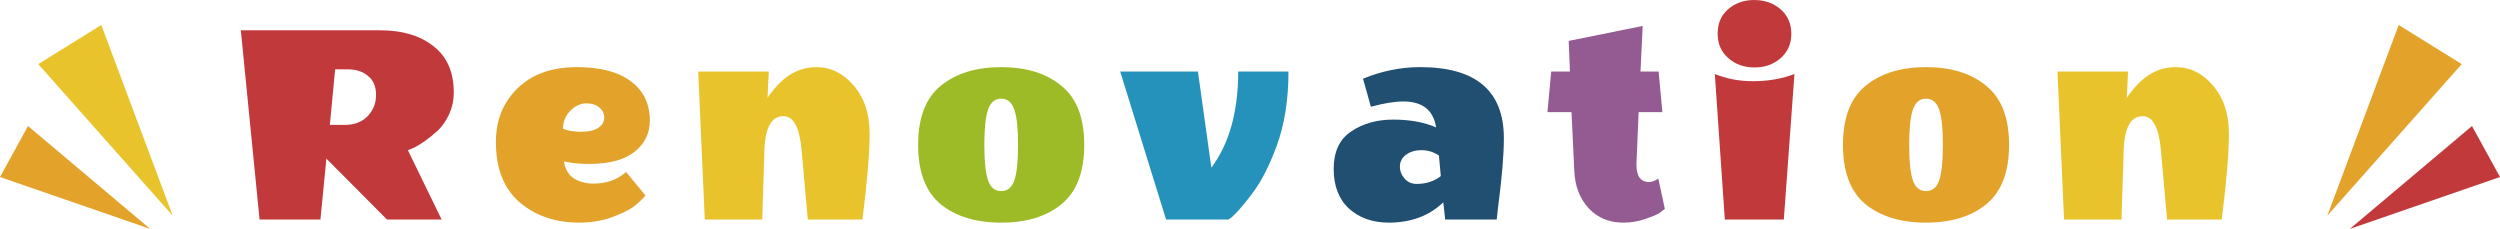
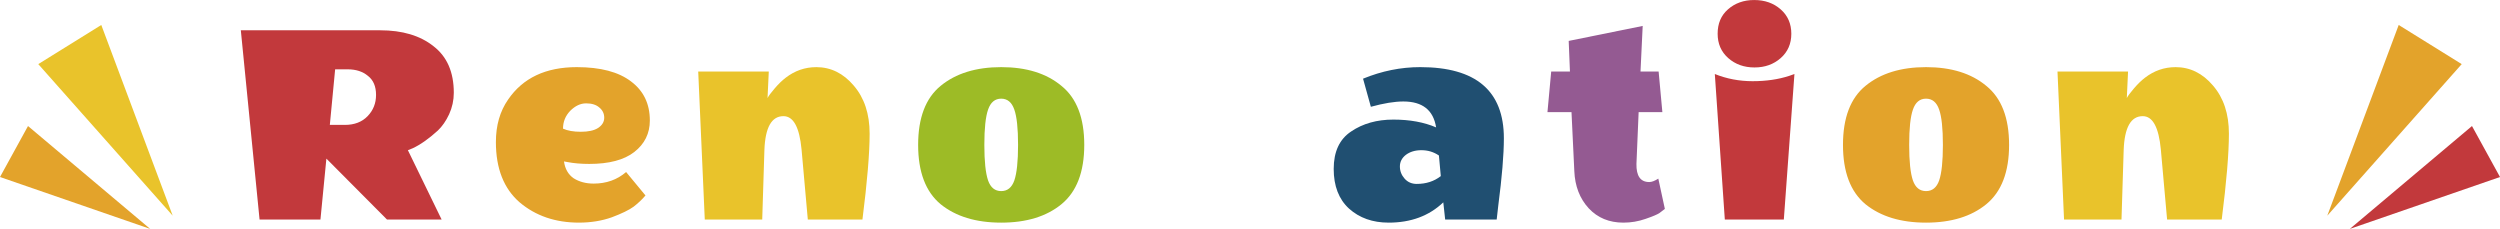
<svg xmlns="http://www.w3.org/2000/svg" id="_レイヤー_2" width="107.458mm" height="9.839mm" viewBox="0 0 304.606 27.889">
  <defs>
    <style>.cls-1{fill:#e9c32b;}.cls-2{fill:#c2393c;}.cls-3{fill:#945a92;}.cls-4{fill:#204f71;}.cls-5{fill:#e3a32b;}.cls-6{fill:#9dbb26;}.cls-7{fill:#2492ba;}</style>
  </defs>
  <g id="_レイヤー_1-2">
    <path class="cls-2" d="M42.014,15.218c1.167,0,2.092-.355,2.777-1.065.685-.71,1.027-1.572,1.027-2.587,0-1.04-.33-1.813-.989-2.321-.634-.533-1.458-.799-2.473-.799h-1.522l-.647,6.772h1.826ZM46.313,3.69c2.714,0,4.882.647,6.506,1.94,1.649,1.268,2.473,3.158,2.473,5.669,0,.913-.19,1.788-.571,2.625-.38.812-.837,1.471-1.37,1.978-1.116,1.014-2.143,1.737-3.082,2.169l-.571.228,4.109,8.446h-6.658l-7.381-7.419-.723,7.419h-7.419l-2.283-23.055h16.968ZM217.993,9.245l.646-.228-1.293,17.729h-7.19l-1.218-17.729c1.446.583,2.98.875,4.603.875,1.649,0,3.133-.216,4.452-.647ZM213.77,8.218c-1.268,0-2.334-.38-3.196-1.141-.862-.761-1.293-1.75-1.293-2.967,0-1.243.418-2.232,1.255-2.967.862-.761,1.928-1.141,3.196-1.141,1.293,0,2.371.38,3.233,1.141.863.761,1.294,1.75,1.294,2.967s-.431,2.207-1.294,2.967c-.862.761-1.927,1.141-3.195,1.141Z" />
    <path class="cls-5" d="M70.54,27.125c-2.866,0-5.276-.824-7.228-2.473-1.928-1.674-2.891-4.121-2.891-7.342,0-2.029.494-3.754,1.484-5.174,1.801-2.638,4.591-3.957,8.37-3.957,2.891,0,5.098.583,6.62,1.75,1.522,1.141,2.283,2.726,2.283,4.755,0,1.573-.634,2.853-1.902,3.842-1.243.964-3.069,1.446-5.478,1.446-.989,0-1.877-.076-2.663-.228l-.418-.076c.127.913.52,1.598,1.179,2.054.685.431,1.496.647,2.435.647,1.547,0,2.866-.469,3.956-1.408l2.359,2.853c-.406.482-.888.939-1.446,1.37-.558.406-1.446.837-2.663,1.294-1.217.431-2.549.647-3.995.647ZM73.621,14.343c0-.507-.203-.926-.609-1.255-.38-.33-.913-.495-1.598-.495s-1.332.304-1.94.913c-.583.609-.875,1.332-.875,2.168.558.254,1.281.381,2.168.381.913,0,1.611-.152,2.093-.457.507-.33.761-.748.761-1.255ZM227.292,24.881c-1.826-1.522-2.739-3.931-2.739-7.228s.913-5.694,2.739-7.19c1.851-1.522,4.311-2.283,7.38-2.283s5.517.761,7.343,2.283c1.851,1.496,2.777,3.893,2.777,7.19s-.926,5.707-2.777,7.228c-1.826,1.496-4.274,2.245-7.343,2.245s-5.529-.748-7.38-2.245ZM233.074,13.353c-.304.862-.456,2.295-.456,4.299s.152,3.449.456,4.337c.305.862.837,1.294,1.598,1.294s1.294-.431,1.598-1.294c.304-.888.457-2.333.457-4.337s-.153-3.437-.457-4.299c-.304-.888-.837-1.332-1.598-1.332s-1.293.444-1.598,1.332Z" />
    <path class="cls-1" d="M99.453,8.179c1.775,0,3.297.748,4.565,2.245,1.293,1.496,1.94,3.449,1.94,5.859,0,2.384-.292,5.872-.875,10.462h-6.658l-.76-8.522c-.254-2.714-.989-4.071-2.206-4.071-1.446,0-2.219,1.37-2.321,4.109l-.266,8.484h-7l-.799-18.033h8.598l-.152,3.234c.127-.254.418-.647.875-1.179.457-.533.9-.964,1.332-1.293,1.116-.862,2.359-1.293,3.729-1.293ZM265.071,8.179c1.775,0,3.297.748,4.565,2.245,1.293,1.496,1.94,3.449,1.94,5.859,0,2.384-.291,5.872-.875,10.462h-6.657l-.761-8.522c-.254-2.714-.99-4.071-2.207-4.071-1.446,0-2.219,1.37-2.321,4.109l-.266,8.484h-7l-.799-18.033h8.598l-.152,3.234c.127-.254.418-.647.875-1.179.456-.533.9-.964,1.331-1.293,1.116-.862,2.359-1.293,3.729-1.293Z" />
    <path class="cls-6" d="M114.608,24.881c-1.826-1.522-2.739-3.931-2.739-7.228s.913-5.694,2.739-7.19c1.852-1.522,4.312-2.283,7.381-2.283s5.516.761,7.342,2.283c1.852,1.496,2.778,3.893,2.778,7.19s-.926,5.707-2.778,7.228c-1.826,1.496-4.273,2.245-7.342,2.245s-5.529-.748-7.381-2.245ZM120.391,13.353c-.304.862-.456,2.295-.456,4.299s.152,3.449.456,4.337c.304.862.837,1.294,1.598,1.294s1.293-.431,1.598-1.294c.304-.888.456-2.333.456-4.337s-.152-3.437-.456-4.299c-.305-.888-.837-1.332-1.598-1.332s-1.294.444-1.598,1.332Z" />
-     <path class="cls-7" d="M147.594,20.43c2.181-2.917,3.272-6.823,3.272-11.718h6.125c0,3.449-.482,6.48-1.446,9.093-.913,2.46-1.915,4.4-3.005,5.821-1.04,1.37-1.852,2.308-2.435,2.815l-.419.304h-7.609l-5.592-18.033h9.473l1.636,11.718Z" />
    <path class="cls-4" d="M169.196,27.125c-1.953,0-3.563-.571-4.831-1.712-1.243-1.141-1.864-2.752-1.864-4.832,0-2.105.71-3.627,2.13-4.565,1.42-.964,3.132-1.446,5.136-1.446s3.741.317,5.212.951c-.33-2.105-1.661-3.158-3.995-3.158-1.065,0-2.384.216-3.956.647l-.951-3.424c2.282-.938,4.603-1.408,6.962-1.408,6.797,0,10.196,2.891,10.196,8.674,0,1.978-.229,4.717-.685,8.218l-.19,1.674h-6.278l-.228-2.092c-1.725,1.649-3.944,2.473-6.658,2.473ZM172.62,22.408c1.142,0,2.118-.317,2.93-.951l-.229-2.511c-.634-.431-1.344-.647-2.13-.647-.761,0-1.395.19-1.902.571-.482.381-.723.85-.723,1.408s.19,1.053.571,1.484c.38.431.875.647,1.483.647Z" />
    <path class="cls-3" d="M199.388,19.973c-.025,1.471.495,2.207,1.56,2.207.305,0,.672-.139,1.104-.418l.798,3.69c-.152.127-.367.292-.646.495-.254.178-.825.419-1.712.723-.863.304-1.763.456-2.701.456-1.725,0-3.133-.583-4.223-1.75-1.091-1.192-1.674-2.701-1.75-4.527l-.343-7.19h-2.929l.456-4.946h2.283l-.152-3.728,9.016-1.826-.266,5.554h2.207l.456,4.946h-2.891l-.267,6.315Z" />
    <path class="cls-5" d="M299.941,7.811l-7.677-4.768-8.702,23.236,16.379-18.468Z" />
    <path class="cls-2" d="M304.606,21.567l-3.413-6.211-14.884,12.533,18.297-6.322Z" />
    <path class="cls-1" d="M4.664,7.811l7.677-4.768,8.702,23.236L4.664,7.811Z" />
    <path class="cls-5" d="M0,21.567l3.413-6.211,14.884,12.533L0,21.567Z" />
  </g>
</svg>